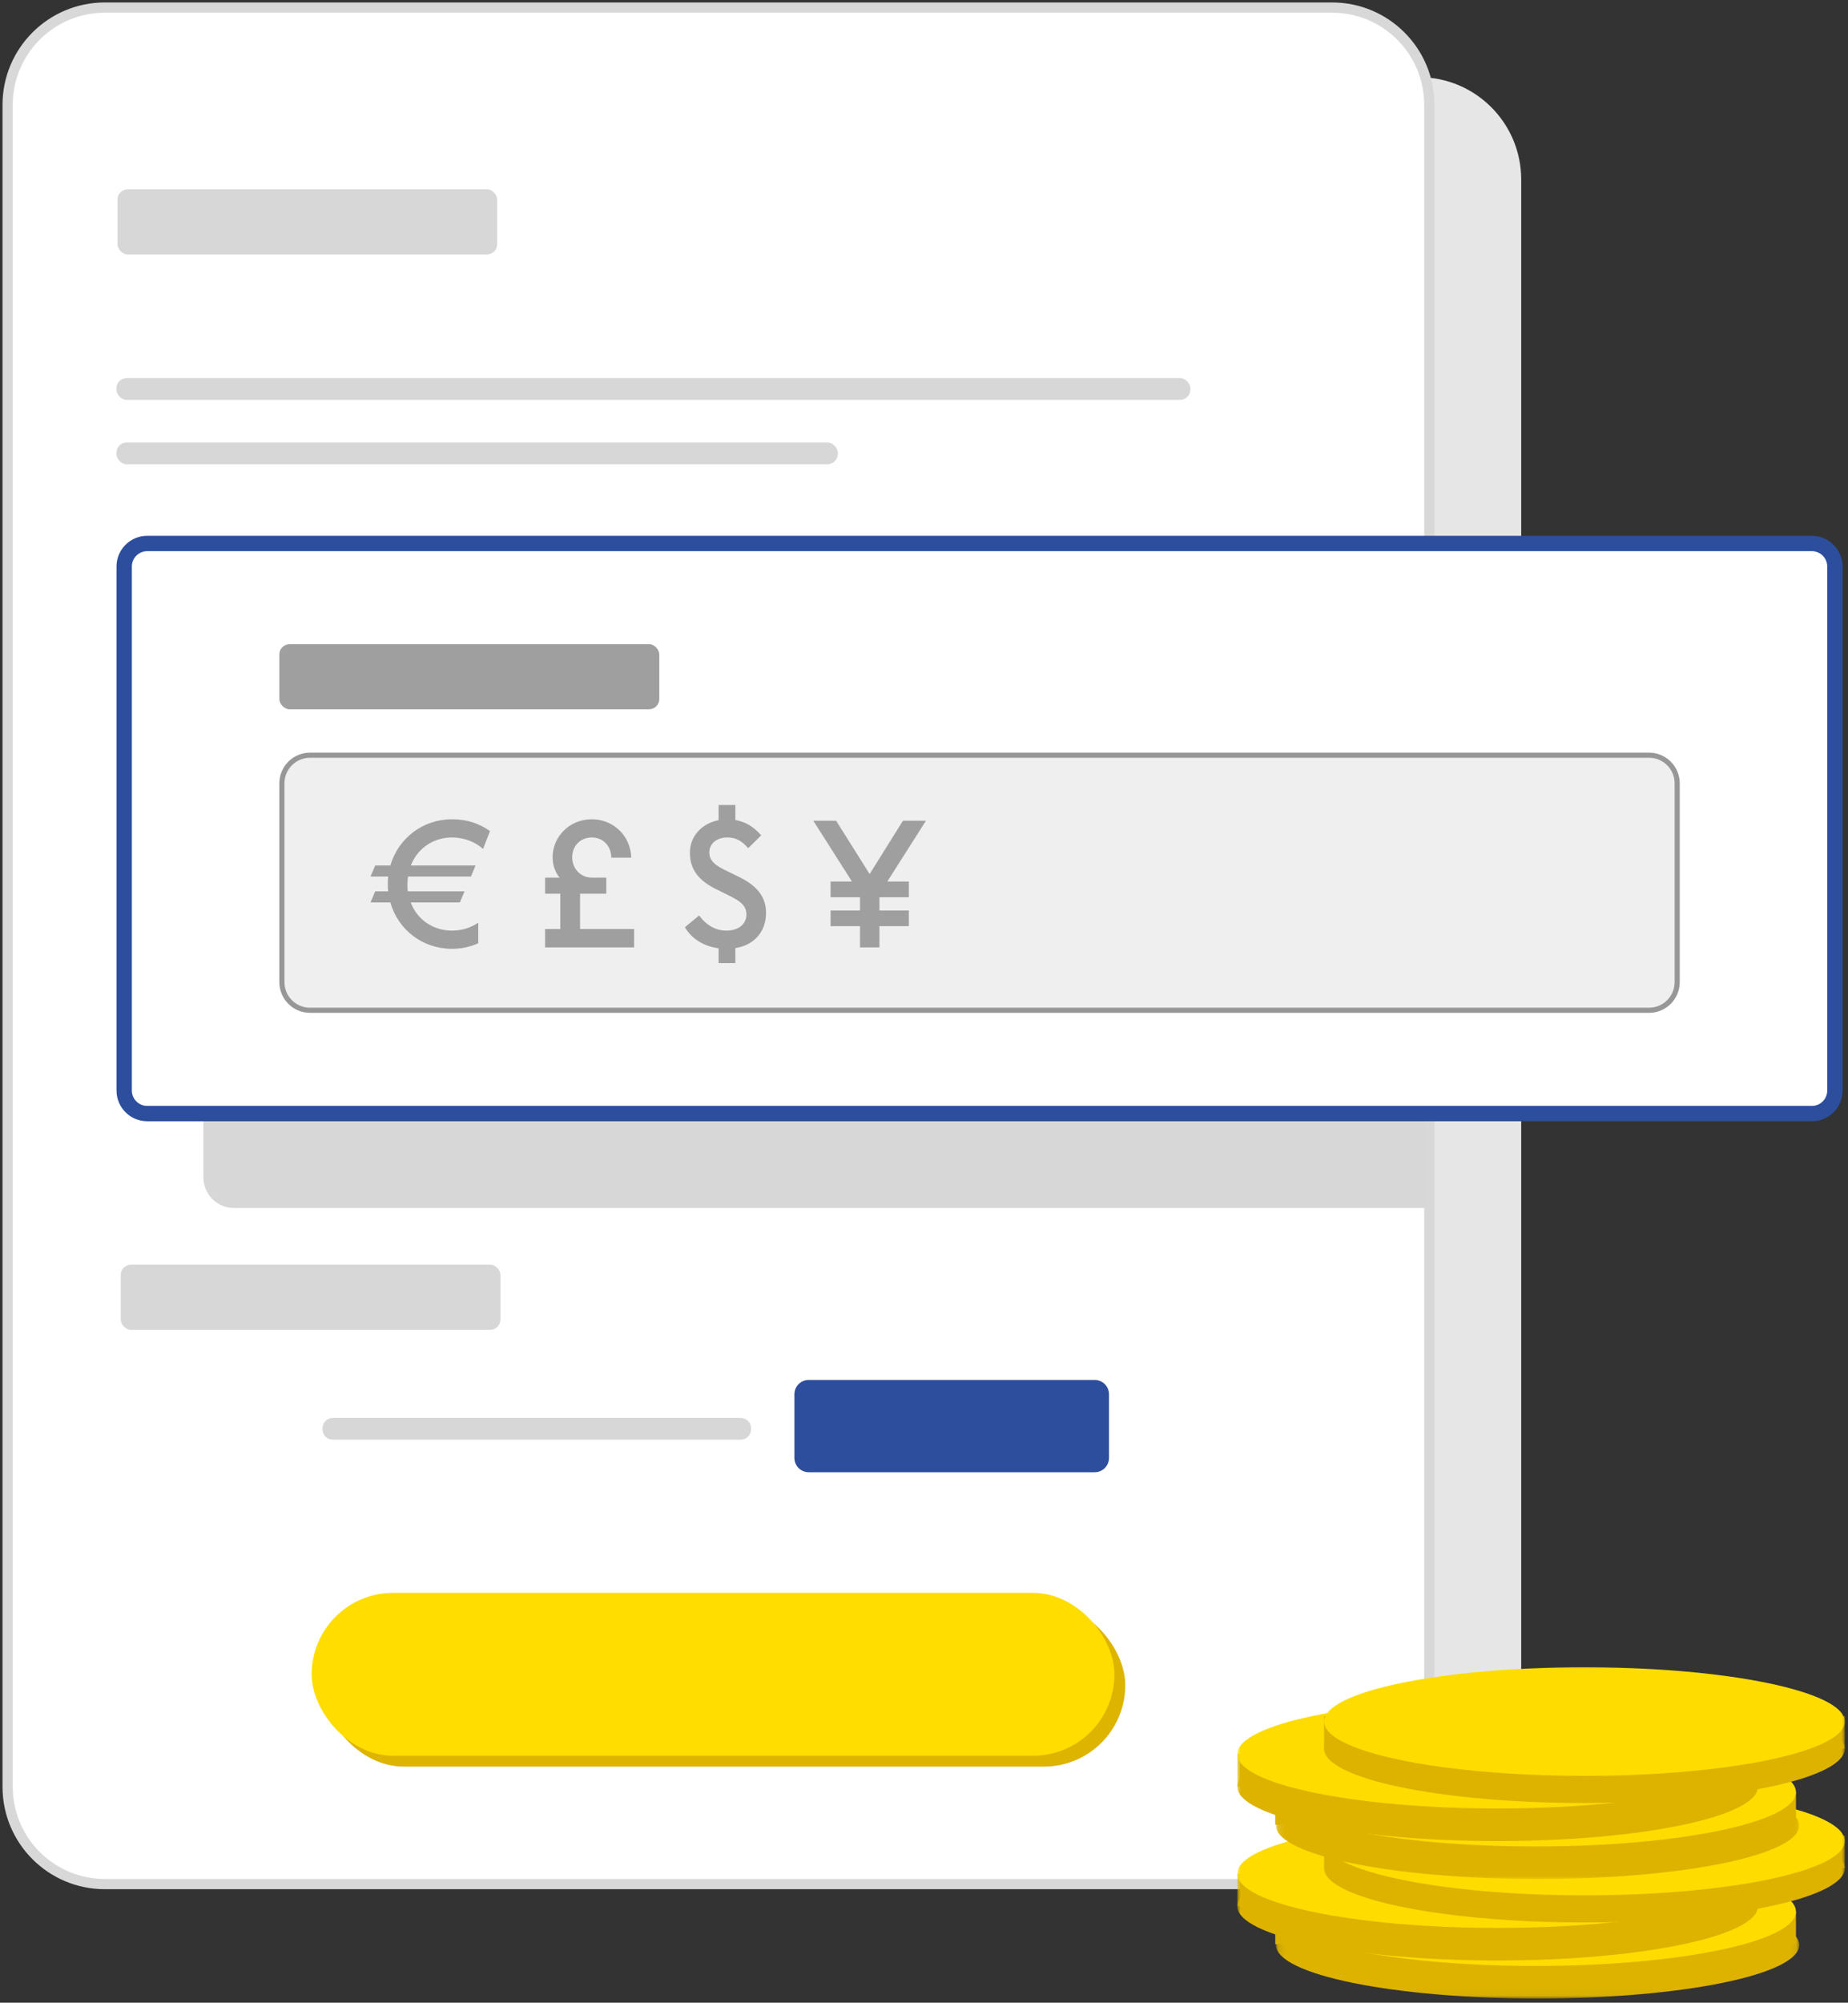
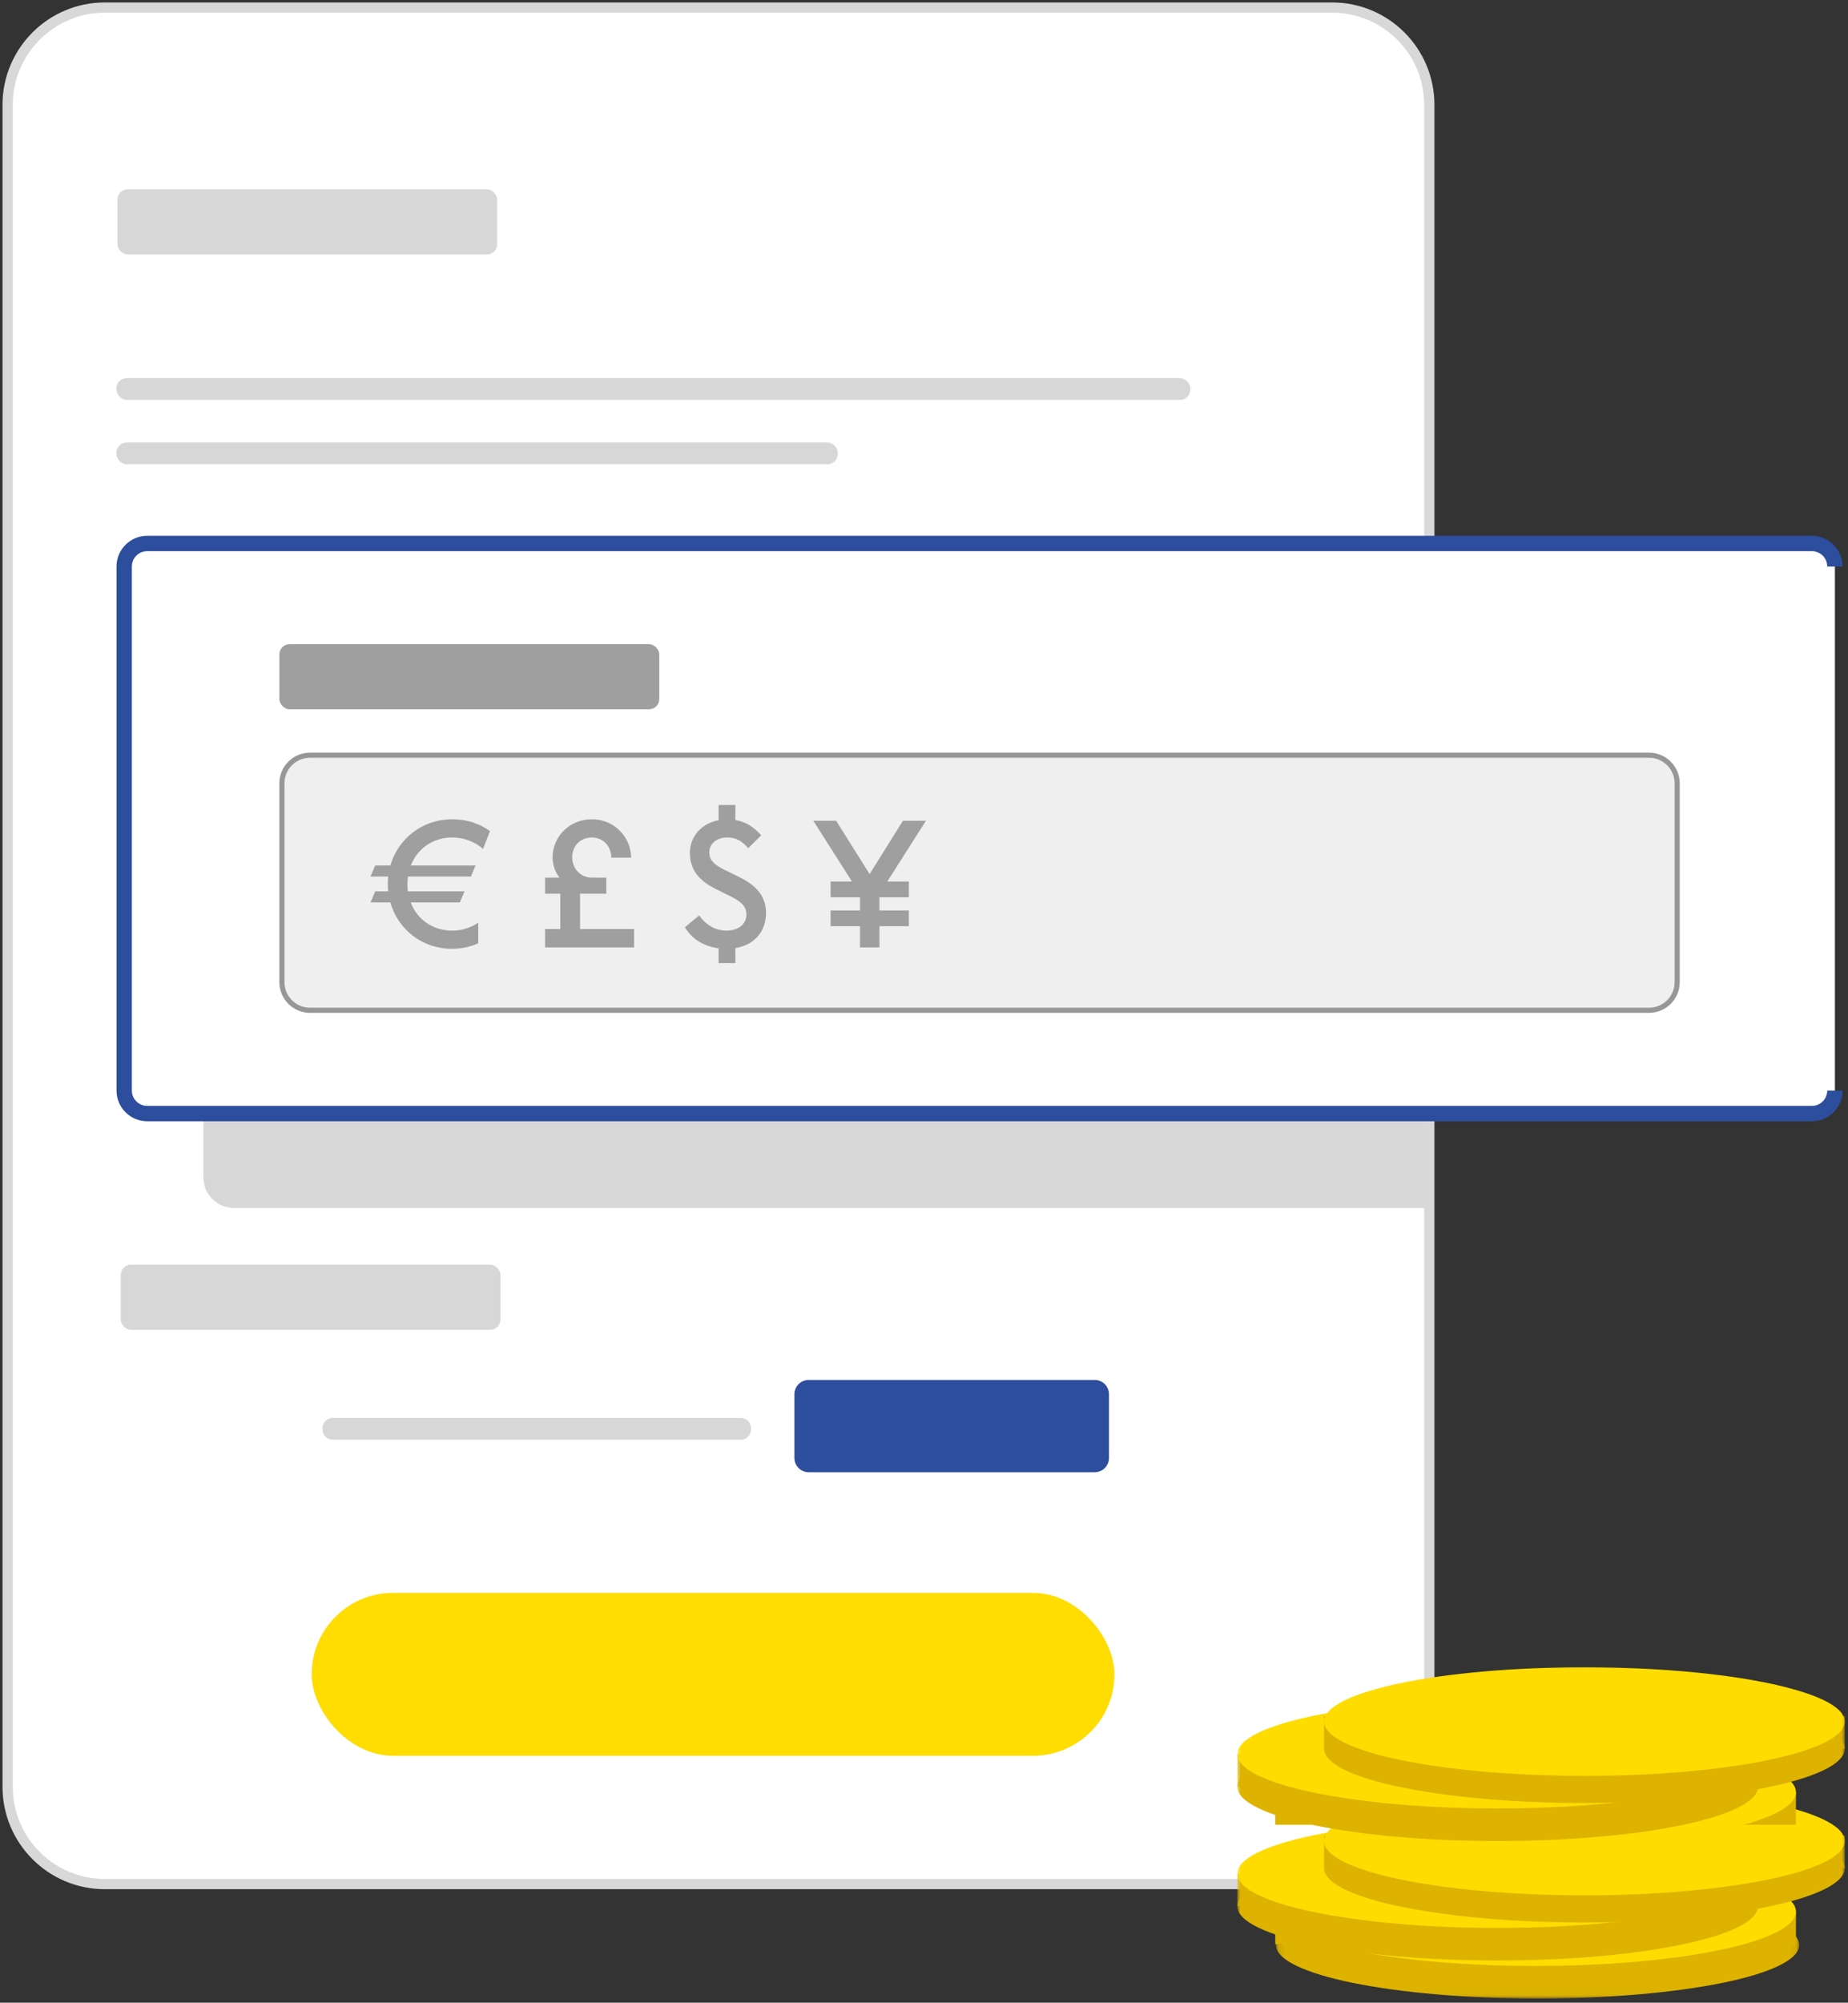
<svg xmlns="http://www.w3.org/2000/svg" xmlns:xlink="http://www.w3.org/1999/xlink" width="289px" height="313px" viewBox="0 0 289 313" version="1.1">
  <rect x="0" y="0" width="289" height="313" fill="#333333" stroke="none" />
  <title>Instructional / Estimate</title>
  <defs>
    <polygon id="path-1" points="0.114 0.254 81.935 0.254 81.935 16.972 0.114 16.972" />
    <polygon id="path-3" points="0 34.349 95 34.349 95 0.404 0 0.404" />
-     <polygon id="path-5" points="0.114 0.254 81.935 0.254 81.935 16.972 0.114 16.972" />
    <polygon id="path-7" points="0 34.349 95 34.349 95 0.404 0 0.404" />
  </defs>
  <g id="Page-1" stroke="none" stroke-width="1" fill="none" fill-rule="evenodd">
    <g id="H2RMO-/-Large" transform="translate(-1005, -1169)">
      <g id="Group" transform="translate(1004, 1169)">
        <g id="Illustration-/-SMO-/-Step-02" transform="translate(1.394, 0)">
          <g id="Demo" transform="translate(0, 0.213)">
-             <path d="M29.571,11.852 L221.5,11.852 C230.337,11.852 237.5,19.015 237.5,27.852 L237.5,266.328 C237.5,275.165 230.337,282.328 221.5,282.328 L29.571,282.328 C20.735,282.328 13.571,275.165 13.571,266.328 L13.571,27.852 C13.571,19.015 20.735,11.852 29.571,11.852 Z" id="Shadow" fill="#E6E6E6" />
            <path d="M207.929,0.971 C212.126,0.971 215.926,2.672 218.677,5.423 C221.427,8.174 223.129,11.974 223.129,16.171 L223.129,16.171 L223.129,279.046 C223.129,283.244 221.427,287.044 218.677,289.794 C215.926,292.545 212.126,294.246 207.929,294.246 L207.929,294.246 L16,294.246 C11.803,294.246 8.003,292.545 5.252,289.794 C2.501,287.044 0.8,283.244 0.8,279.046 L0.8,279.046 L0.8,16.171 C0.8,11.974 2.501,8.174 5.252,5.423 C8.003,2.672 11.803,0.971 16,0.971 L16,0.971 Z" id="Device" stroke="#D8D8D8" stroke-width="1.6" fill="#FFFFFF" />
            <g id="CTA" transform="translate(48.348, 248.733)">
-               <rect id="Shadow" fill="#DDB400" x="1.696" y="1.697" width="125.536" height="25.459" rx="12.729" />
              <rect id="Btn" fill="#FFDD00" x="0" y="0" width="125.536" height="25.459" rx="12.729" />
            </g>
            <path d="M126.079,215.455 L170.796,215.455 C172.033,215.455 173.036,216.458 173.036,217.695 L173.036,227.641 C173.036,228.879 172.033,229.881 170.796,229.881 L126.079,229.881 C124.842,229.881 123.839,228.879 123.839,227.641 L123.839,217.695 C123.839,216.458 124.842,215.455 126.079,215.455 Z" id="Badge" fill="#2D4E9D" />
            <path d="M51.645,221.395 L115.454,221.395 C116.337,221.395 117.054,222.112 117.054,222.995 L117.054,223.19 C117.054,224.073 116.337,224.79 115.454,224.79 L51.645,224.79 C50.761,224.79 50.045,224.073 50.045,223.19 L50.045,222.995 C50.045,222.112 50.761,221.395 51.645,221.395 Z" id="Text" fill="#D7D7D7" />
            <rect id="Header" fill="#D7D7D7" x="18.491" y="197.441" width="59.375" height="10.183" rx="1.6" />
            <rect id="Header-Copy-2" fill="#D7D7D7" x="17.979" y="29.372" width="59.375" height="10.183" rx="1.6" />
            <rect id="Text" fill="#D7D7D7" x="17.813" y="68.946" width="112.813" height="3.394" rx="1.6" />
            <rect id="Text" fill="#D7D7D7" x="17.813" y="58.885" width="167.946" height="3.394" rx="1.6" />
            <g id="Call-out" transform="translate(17.826, 83.526)">
              <path d="M63.326,-36.189 L154.826,-36.189 L154.826,150 C154.826,152.651 152.677,154.8 150.026,154.8 L68.126,154.8 C65.475,154.8 63.326,152.651 63.326,150 L63.326,-36.189 L63.326,-36.189 Z" id="Shadow" fill="#D7D7D7" style="mix-blend-mode: multiply;" transform="translate(109.076, 59.306) rotate(90) translate(-109.076, -59.306) " />
-               <path d="M175.916,-88.016 C176.91,-88.016 177.81,-87.613 178.461,-86.961 C179.113,-86.31 179.516,-85.41 179.516,-84.416 L179.516,-84.416 L179.516,175.916 C179.516,176.91 179.113,177.81 178.461,178.461 C177.81,179.113 176.91,179.516 175.916,179.516 L175.916,179.516 L94.016,179.516 C93.021,179.516 92.121,179.113 91.47,178.461 C90.819,177.81 90.416,176.91 90.416,175.916 L90.416,175.916 L90.416,-84.416 C90.416,-85.41 90.819,-86.31 91.47,-86.961 C92.121,-87.613 93.021,-88.016 94.016,-88.016 L94.016,-88.016 Z" id="Container" stroke="#2D4E9D" stroke-width="2.4" fill="#FFFFFF" transform="translate(134.966, 45.75) rotate(90) translate(-134.966, -45.75) " />
+               <path d="M175.916,-88.016 C176.91,-88.016 177.81,-87.613 178.461,-86.961 C179.113,-86.31 179.516,-85.41 179.516,-84.416 L179.516,-84.416 L179.516,175.916 C179.516,176.91 179.113,177.81 178.461,178.461 C177.81,179.113 176.91,179.516 175.916,179.516 L175.916,179.516 L94.016,179.516 C93.021,179.516 92.121,179.113 91.47,178.461 C90.819,177.81 90.416,176.91 90.416,175.916 L90.416,175.916 L90.416,-84.416 C90.416,-85.41 90.819,-86.31 91.47,-86.961 C92.121,-87.613 93.021,-88.016 94.016,-88.016 L94.016,-88.016 " id="Container" stroke="#2D4E9D" stroke-width="2.4" fill="#FFFFFF" transform="translate(134.966, 45.75) rotate(90) translate(-134.966, -45.75) " />
              <path d="M239.666,34.289 C240.881,34.289 241.981,34.781 242.777,35.578 C243.574,36.374 244.066,37.474 244.066,38.689 L244.066,38.689 L244.066,69.756 C244.066,70.971 243.574,72.071 242.777,72.867 C241.981,73.663 240.881,74.156 239.666,74.156 L239.666,74.156 L30.265,74.156 C29.05,74.156 27.95,73.663 27.154,72.867 C26.358,72.071 25.865,70.971 25.865,69.756 L25.865,69.756 L25.865,38.689 C25.865,37.474 26.358,36.374 27.154,35.578 C27.95,34.781 29.05,34.289 30.265,34.289 L30.265,34.289 Z" id="Field" stroke="#979797" stroke-width="0.8" fill="#EFEFEF" />
              <rect id="Header" fill="#9F9F9F" x="25.465" y="16.944" width="59.419" height="10.167" rx="1.6" />
              <path d="M52.471,64.549 C53.949,64.549 55.316,64.242 56.571,63.684 L56.571,60.478 C55.399,61.231 54.117,61.705 52.471,61.705 C49.516,61.705 47.034,60.004 46.002,57.299 L53.698,57.299 L54.423,55.57 L45.556,55.57 C45.5,55.208 45.5,54.817 45.5,54.427 C45.5,54.036 45.528,53.646 45.584,53.256 L55.427,53.256 L56.152,51.527 L46.03,51.527 C47.062,48.85 49.544,47.149 52.471,47.149 C54.507,47.149 56.18,47.93 57.323,48.934 L58.411,46.145 C56.738,44.974 54.842,44.305 52.471,44.305 C47.843,44.305 44.05,47.316 42.823,51.527 L40.453,51.527 L39.728,53.256 L42.489,53.256 C42.433,53.646 42.433,54.036 42.433,54.427 C42.433,54.817 42.433,55.208 42.489,55.57 L40.453,55.57 L39.728,57.299 L42.823,57.299 C44.022,61.537 47.815,64.549 52.471,64.549 Z M80.942,64.326 L80.942,61.454 L72.493,61.454 L72.493,55.933 L76.592,55.933 L76.592,53.423 L74.333,53.423 C72.548,53.423 71.266,52.001 71.266,50.244 C71.266,48.46 72.548,47.149 74.333,47.149 C76.146,47.149 77.372,48.543 77.372,50.3 L80.496,50.3 C80.412,46.982 77.791,44.305 74.333,44.305 C70.764,44.305 68.198,47.093 68.198,50.244 C68.198,51.387 68.589,52.586 69.286,53.423 L67.027,53.423 L67.027,55.933 L69.397,55.933 L69.397,61.454 L67.027,61.454 L67.027,64.326 L80.942,64.326 Z M96.78,66.779 L96.78,64.437 C99.764,63.963 101.576,61.844 101.576,58.916 C101.576,56.156 99.82,54.483 97.171,53.228 L95.637,52.475 C93.657,51.555 92.709,50.83 92.709,49.463 C92.709,48.153 93.824,47.149 95.497,47.149 C96.892,47.149 97.784,47.679 98.788,48.822 L100.823,46.814 C99.652,45.476 98.37,44.695 96.78,44.416 L96.78,42.074 L94.159,42.074 L94.159,44.444 C91.677,44.918 89.67,46.814 89.67,49.547 C89.67,52.112 91.008,53.925 93.964,55.319 L95.525,56.1 C97.449,57.02 98.509,57.717 98.509,59.195 C98.509,60.617 97.366,61.705 95.358,61.705 C93.49,61.705 92.012,60.617 91.12,59.334 L88.889,61.175 C89.921,62.931 91.761,64.158 94.159,64.465 L94.159,66.779 L96.78,66.779 Z M119.311,64.326 L119.311,61.007 L123.912,61.007 L123.912,58.554 L119.311,58.554 L119.311,56.49 L123.912,56.49 L123.912,54.036 L120.538,54.036 L126.589,44.528 L122.992,44.528 L117.777,52.865 L112.535,44.528 L108.966,44.528 L115.017,54.036 L111.671,54.036 L111.671,56.49 L116.271,56.49 L116.271,58.554 L111.671,58.554 L111.671,61.007 L116.271,61.007 L116.271,64.326 L119.311,64.326 Z" id="€£$¥" fill="#9F9F9F" fill-rule="nonzero" />
            </g>
          </g>
          <g id="Money" transform="translate(193.101, 259.323)">
            <g id="Group-13" transform="translate(0, 18.67)">
              <g id="Group-3" transform="translate(5.938, 17.377)">
                <mask id="mask-2" fill="white">
                  <use xlink:href="#path-1" />
                </mask>
                <g id="Clip-2" />
                <path d="M81.935,8.614 C81.935,13.23 63.619,16.973 41.025,16.973 C18.431,16.973 0.114,13.23 0.114,8.614 C0.114,3.997 18.431,0.254 41.025,0.254 C63.619,0.254 81.935,3.997 81.935,8.614" id="Fill-1" fill="#DDB300" mask="url(#mask-2)" />
              </g>
              <mask id="mask-4" fill="white">
                <use xlink:href="#path-3" />
              </mask>
              <g id="Clip-5" />
              <polygon id="Fill-4" fill="#DDB300" mask="url(#mask-4)" points="5.938 25.863 87.366 25.863 87.366 20.771 5.938 20.771" />
              <path d="M87.366,20.771 C87.366,25.458 69.138,29.258 46.652,29.258 C24.166,29.258 5.938,25.458 5.938,20.771 C5.938,16.084 24.166,12.285 46.652,12.285 C69.138,12.285 87.366,16.084 87.366,20.771" id="Fill-6" fill="#FFDC00" mask="url(#mask-4)" />
              <path d="M81.429,19.923 C81.429,24.61 63.2,28.409 40.715,28.409 C18.229,28.409 0,24.61 0,19.923 C0,15.236 18.229,11.437 40.715,11.437 C63.2,11.437 81.429,15.236 81.429,19.923" id="Fill-7" fill="#DDB300" mask="url(#mask-4)" />
              <polygon id="Fill-8" fill="#DDB300" mask="url(#mask-4)" points="0 19.923 81.429 19.923 81.429 14.831 0 14.831" />
              <path d="M81.429,14.831 C81.429,19.518 63.2,23.317 40.715,23.317 C18.229,23.317 0,19.518 0,14.831 C0,10.144 18.229,6.345 40.715,6.345 C63.2,6.345 81.429,10.144 81.429,14.831" id="Fill-9" fill="#FFDC00" mask="url(#mask-4)" />
              <path d="M95,13.982 C95,15.788 92.278,17.467 87.642,18.851 C87.255,18.962 86.857,19.078 86.442,19.19 C85.02,19.568 83.438,19.923 81.723,20.257 C80.909,20.407 80.074,20.556 79.206,20.69 C78.326,20.834 77.413,20.973 76.473,21.096 C71.82,21.729 66.504,22.168 60.794,22.357 C58.676,22.43 56.501,22.469 54.288,22.469 C46.101,22.469 38.477,21.962 32.099,21.096 C29.106,20.69 26.384,20.207 24.011,19.657 C23.253,19.479 22.523,19.295 21.837,19.112 C18.423,18.167 15.923,17.078 14.611,15.889 C14.263,15.578 13.997,15.255 13.826,14.927 C13.654,14.616 13.571,14.299 13.571,13.982 C13.571,13.783 13.605,13.577 13.671,13.382 C13.876,12.776 14.385,12.188 15.17,11.62 C16.349,10.776 18.147,9.981 20.454,9.258 C24.061,8.141 28.912,7.208 34.599,6.553 C40.436,5.88 47.146,5.496 54.288,5.496 C68.39,5.496 80.815,6.992 88.118,9.258 C88.201,9.287 88.284,9.315 88.367,9.337 C90.558,10.037 92.267,10.804 93.401,11.62 C94.441,12.371 95,13.166 95,13.982" id="Fill-10" fill="#DDB300" mask="url(#mask-4)" />
              <polygon id="Fill-11" fill="#DDB300" mask="url(#mask-4)" points="13.571 13.982 95 13.982 95 8.891 13.571 8.891" />
              <path d="M95,9.742 C95,10.56 94.441,11.354 93.401,12.104 C92.217,12.956 90.414,13.751 88.096,14.467 C88.068,14.479 88.035,14.49 88.007,14.495 C86.231,15.046 84.151,15.546 81.822,15.99 C81.789,15.996 81.756,16.002 81.723,16.013 C80.909,16.163 80.069,16.313 79.195,16.452 C78.852,16.507 78.509,16.563 78.154,16.613 C72.523,17.464 65.795,18.025 58.499,18.181 C57.115,18.208 55.71,18.226 54.288,18.226 C50.206,18.226 46.267,18.098 42.549,17.864 C35.313,17.414 28.929,16.552 24.005,15.413 C23.253,15.24 22.528,15.057 21.848,14.868 C21.372,14.739 20.913,14.606 20.476,14.467 C19.247,14.089 18.169,13.689 17.245,13.267 C16.421,12.894 15.729,12.505 15.17,12.104 C14.13,11.354 13.571,10.56 13.571,9.742 C13.571,9.537 13.605,9.337 13.671,9.136 C14.379,7.046 18.705,5.167 25.361,3.766 L25.366,3.766 C32.741,2.215 42.975,1.253 54.288,1.253 C68.777,1.253 81.501,2.832 88.715,5.212 C92.693,6.518 95,8.074 95,9.742" id="Fill-12" fill="#FFDC00" mask="url(#mask-4)" />
            </g>
            <g id="Group-13">
              <g id="Group-3" transform="translate(5.938, 17.377)">
                <mask id="mask-6" fill="white">
                  <use xlink:href="#path-5" />
                </mask>
                <g id="Clip-2" />
                <path d="M81.935,8.614 C81.935,13.23 63.619,16.973 41.025,16.973 C18.431,16.973 0.114,13.23 0.114,8.614 C0.114,3.997 18.431,0.254 41.025,0.254 C63.619,0.254 81.935,3.997 81.935,8.614" id="Fill-1" fill="#DDB300" mask="url(#mask-6)" />
              </g>
              <mask id="mask-8" fill="white">
                <use xlink:href="#path-7" />
              </mask>
              <g id="Clip-5" />
              <polygon id="Fill-4" fill="#DDB300" mask="url(#mask-8)" points="5.938 25.863 87.366 25.863 87.366 20.771 5.938 20.771" />
              <path d="M87.366,20.771 C87.366,25.458 69.138,29.258 46.652,29.258 C24.166,29.258 5.938,25.458 5.938,20.771 C5.938,16.084 24.166,12.285 46.652,12.285 C69.138,12.285 87.366,16.084 87.366,20.771" id="Fill-6" fill="#FFDC00" mask="url(#mask-8)" />
              <path d="M81.429,19.923 C81.429,24.61 63.2,28.409 40.715,28.409 C18.229,28.409 0,24.61 0,19.923 C0,15.236 18.229,11.437 40.715,11.437 C63.2,11.437 81.429,15.236 81.429,19.923" id="Fill-7" fill="#DDB300" mask="url(#mask-8)" />
              <polygon id="Fill-8" fill="#DDB300" mask="url(#mask-8)" points="0 19.923 81.429 19.923 81.429 14.831 0 14.831" />
              <path d="M81.429,14.831 C81.429,19.518 63.2,23.317 40.715,23.317 C18.229,23.317 0,19.518 0,14.831 C0,10.144 18.229,6.345 40.715,6.345 C63.2,6.345 81.429,10.144 81.429,14.831" id="Fill-9" fill="#FFDC00" mask="url(#mask-8)" />
              <path d="M95,13.982 C95,15.788 92.278,17.467 87.642,18.851 C87.255,18.962 86.857,19.078 86.442,19.19 C85.02,19.568 83.438,19.923 81.723,20.257 C80.909,20.407 80.074,20.556 79.206,20.69 C78.326,20.834 77.413,20.973 76.473,21.096 C71.82,21.729 66.504,22.168 60.794,22.357 C58.676,22.43 56.501,22.469 54.288,22.469 C46.101,22.469 38.477,21.962 32.099,21.096 C29.106,20.69 26.384,20.207 24.011,19.657 C23.253,19.479 22.523,19.295 21.837,19.112 C18.423,18.167 15.923,17.078 14.611,15.889 C14.263,15.578 13.997,15.255 13.826,14.927 C13.654,14.616 13.571,14.299 13.571,13.982 C13.571,13.783 13.605,13.577 13.671,13.382 C13.876,12.776 14.385,12.188 15.17,11.62 C16.349,10.776 18.147,9.981 20.454,9.258 C24.061,8.141 28.912,7.208 34.599,6.553 C40.436,5.88 47.146,5.496 54.288,5.496 C68.39,5.496 80.815,6.992 88.118,9.258 C88.201,9.287 88.284,9.315 88.367,9.337 C90.558,10.037 92.267,10.804 93.401,11.62 C94.441,12.371 95,13.166 95,13.982" id="Fill-10" fill="#DDB300" mask="url(#mask-8)" />
              <polygon id="Fill-11" fill="#DDB300" mask="url(#mask-8)" points="13.571 13.982 95 13.982 95 8.891 13.571 8.891" />
              <path d="M95,9.742 C95,10.56 94.441,11.354 93.401,12.104 C92.217,12.956 90.414,13.751 88.096,14.467 C88.068,14.479 88.035,14.49 88.007,14.495 C86.231,15.046 84.151,15.546 81.822,15.99 C81.789,15.996 81.756,16.002 81.723,16.013 C80.909,16.163 80.069,16.313 79.195,16.452 C78.852,16.507 78.509,16.563 78.154,16.613 C72.523,17.464 65.795,18.025 58.499,18.181 C57.115,18.208 55.71,18.226 54.288,18.226 C50.206,18.226 46.267,18.098 42.549,17.864 C35.313,17.414 28.929,16.552 24.005,15.413 C23.253,15.24 22.528,15.057 21.848,14.868 C21.372,14.739 20.913,14.606 20.476,14.467 C19.247,14.089 18.169,13.689 17.245,13.267 C16.421,12.894 15.729,12.505 15.17,12.104 C14.13,11.354 13.571,10.56 13.571,9.742 C13.571,9.537 13.605,9.337 13.671,9.136 C14.379,7.046 18.705,5.167 25.361,3.766 L25.366,3.766 C32.741,2.215 42.975,1.253 54.288,1.253 C68.777,1.253 81.501,2.832 88.715,5.212 C92.693,6.518 95,8.074 95,9.742" id="Fill-12" fill="#FFDC00" mask="url(#mask-8)" />
            </g>
          </g>
        </g>
      </g>
    </g>
  </g>
</svg>